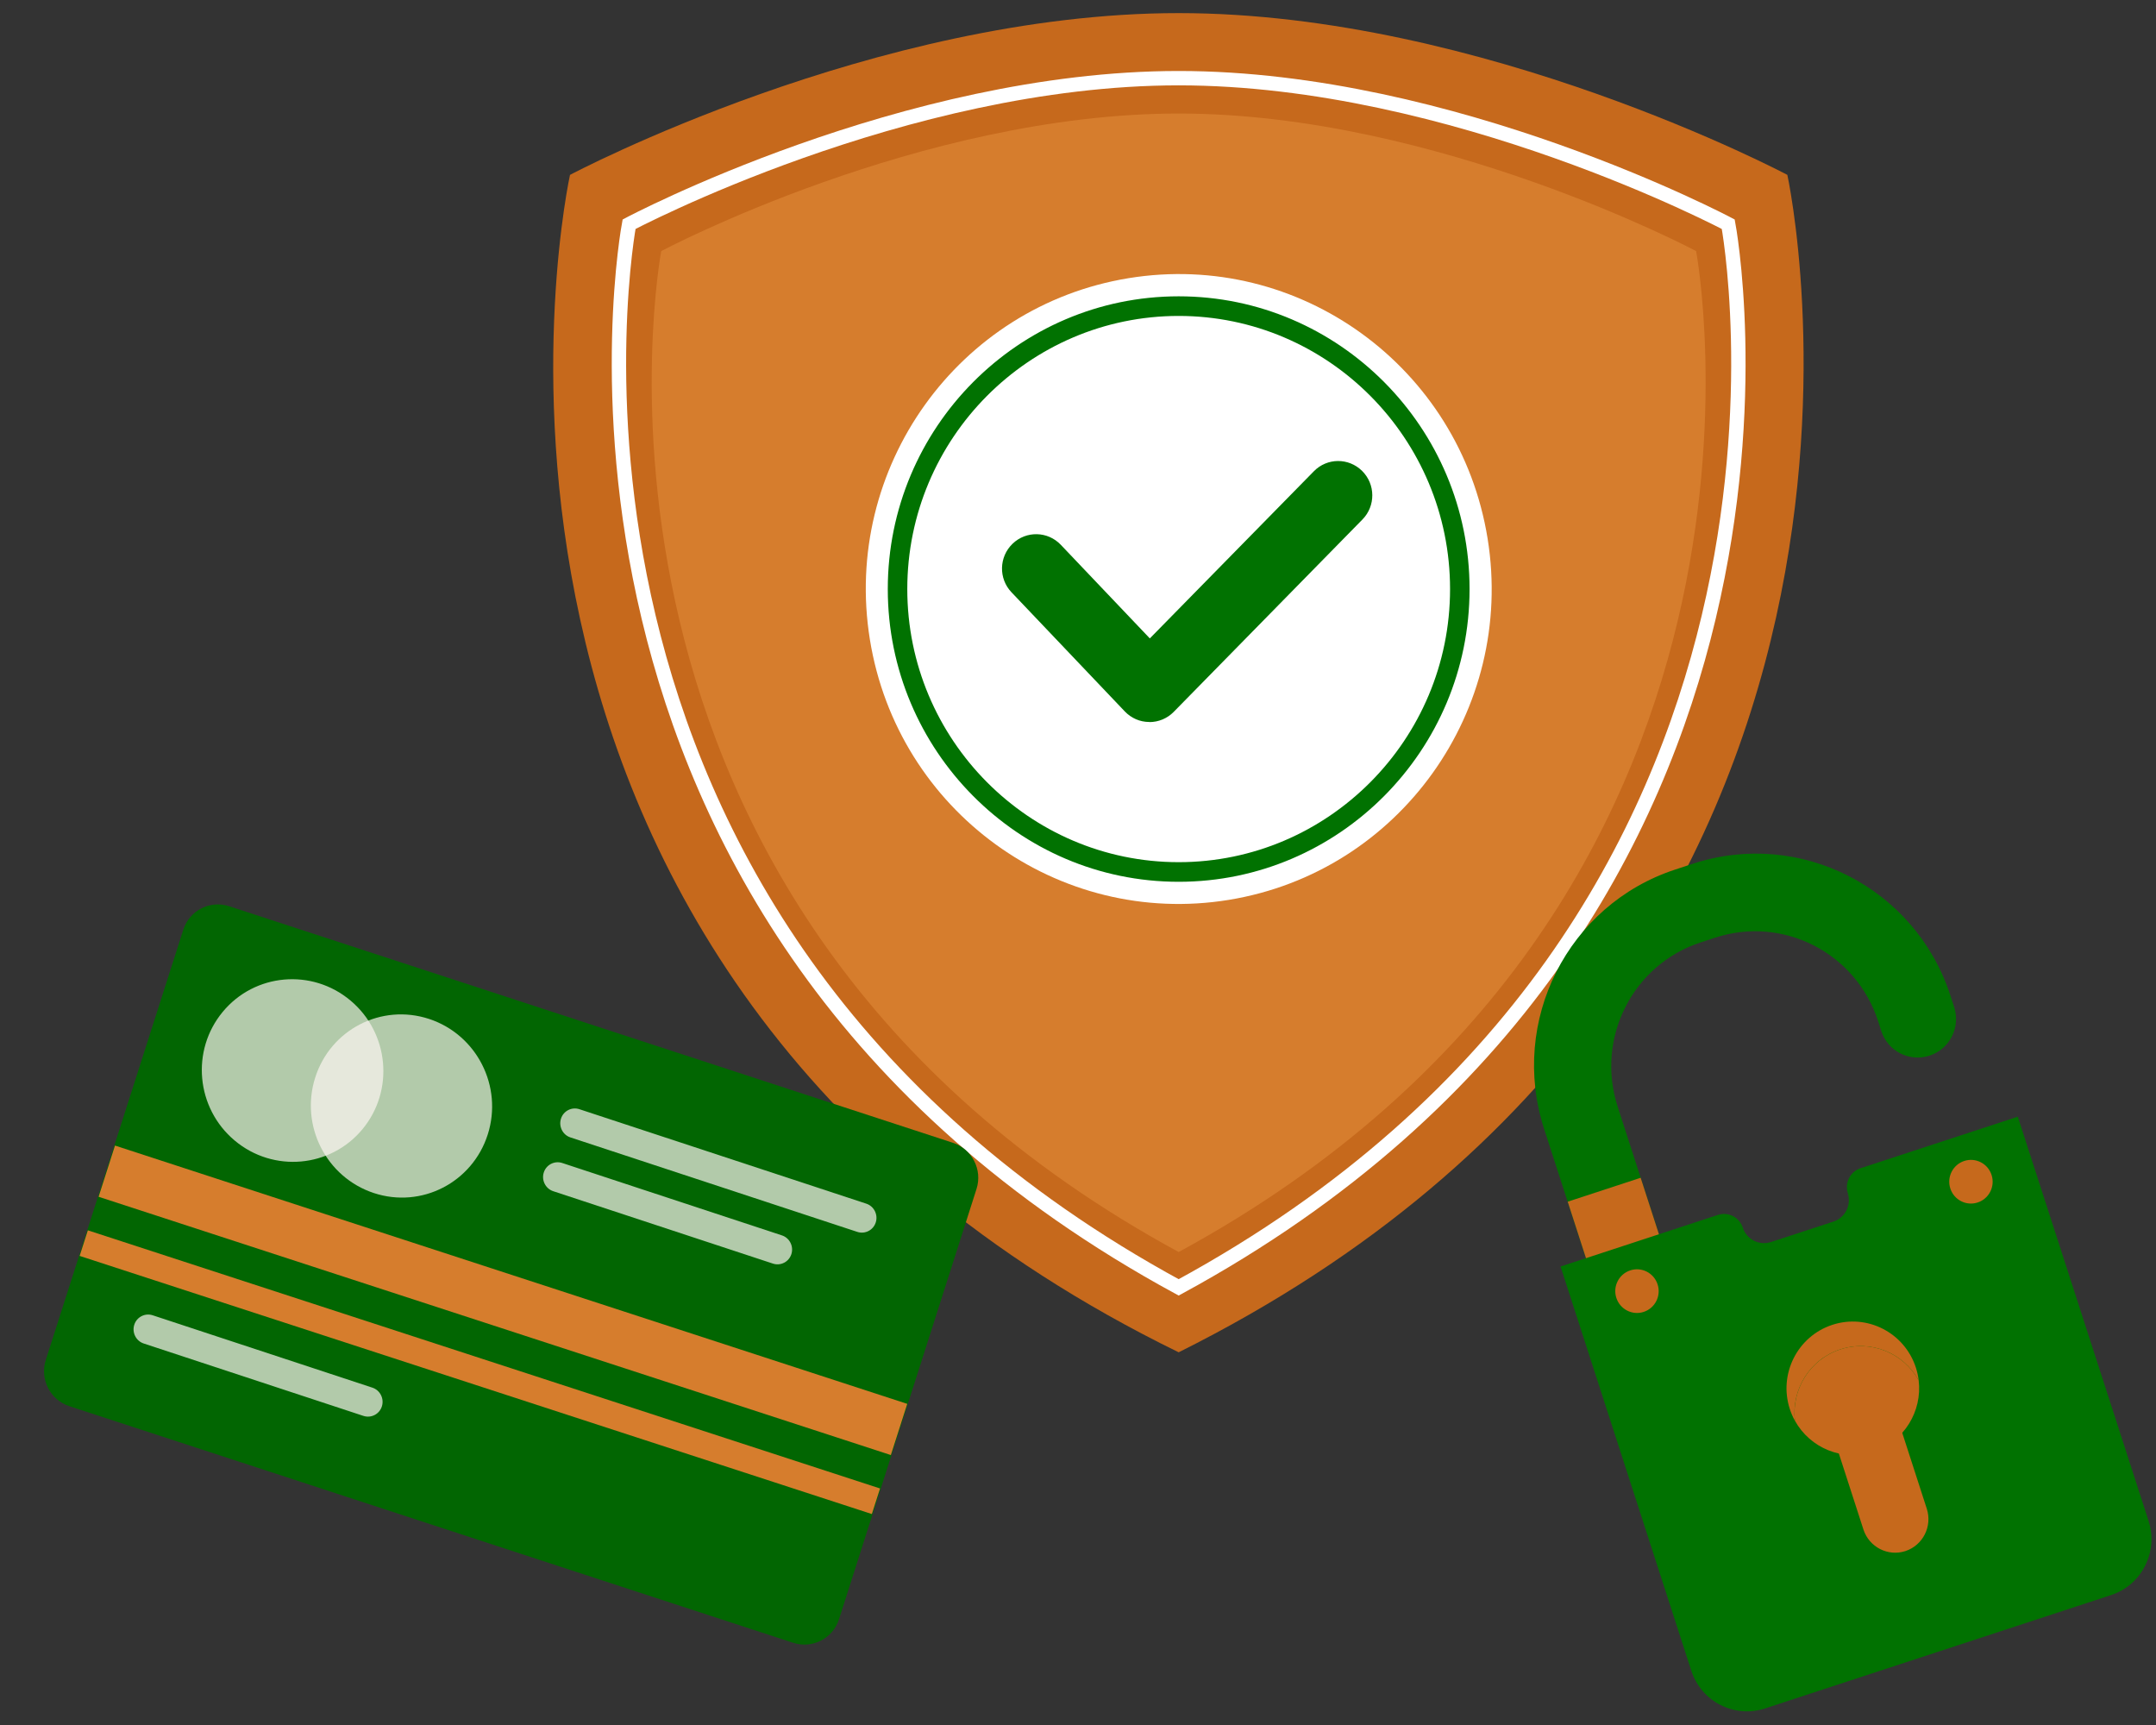
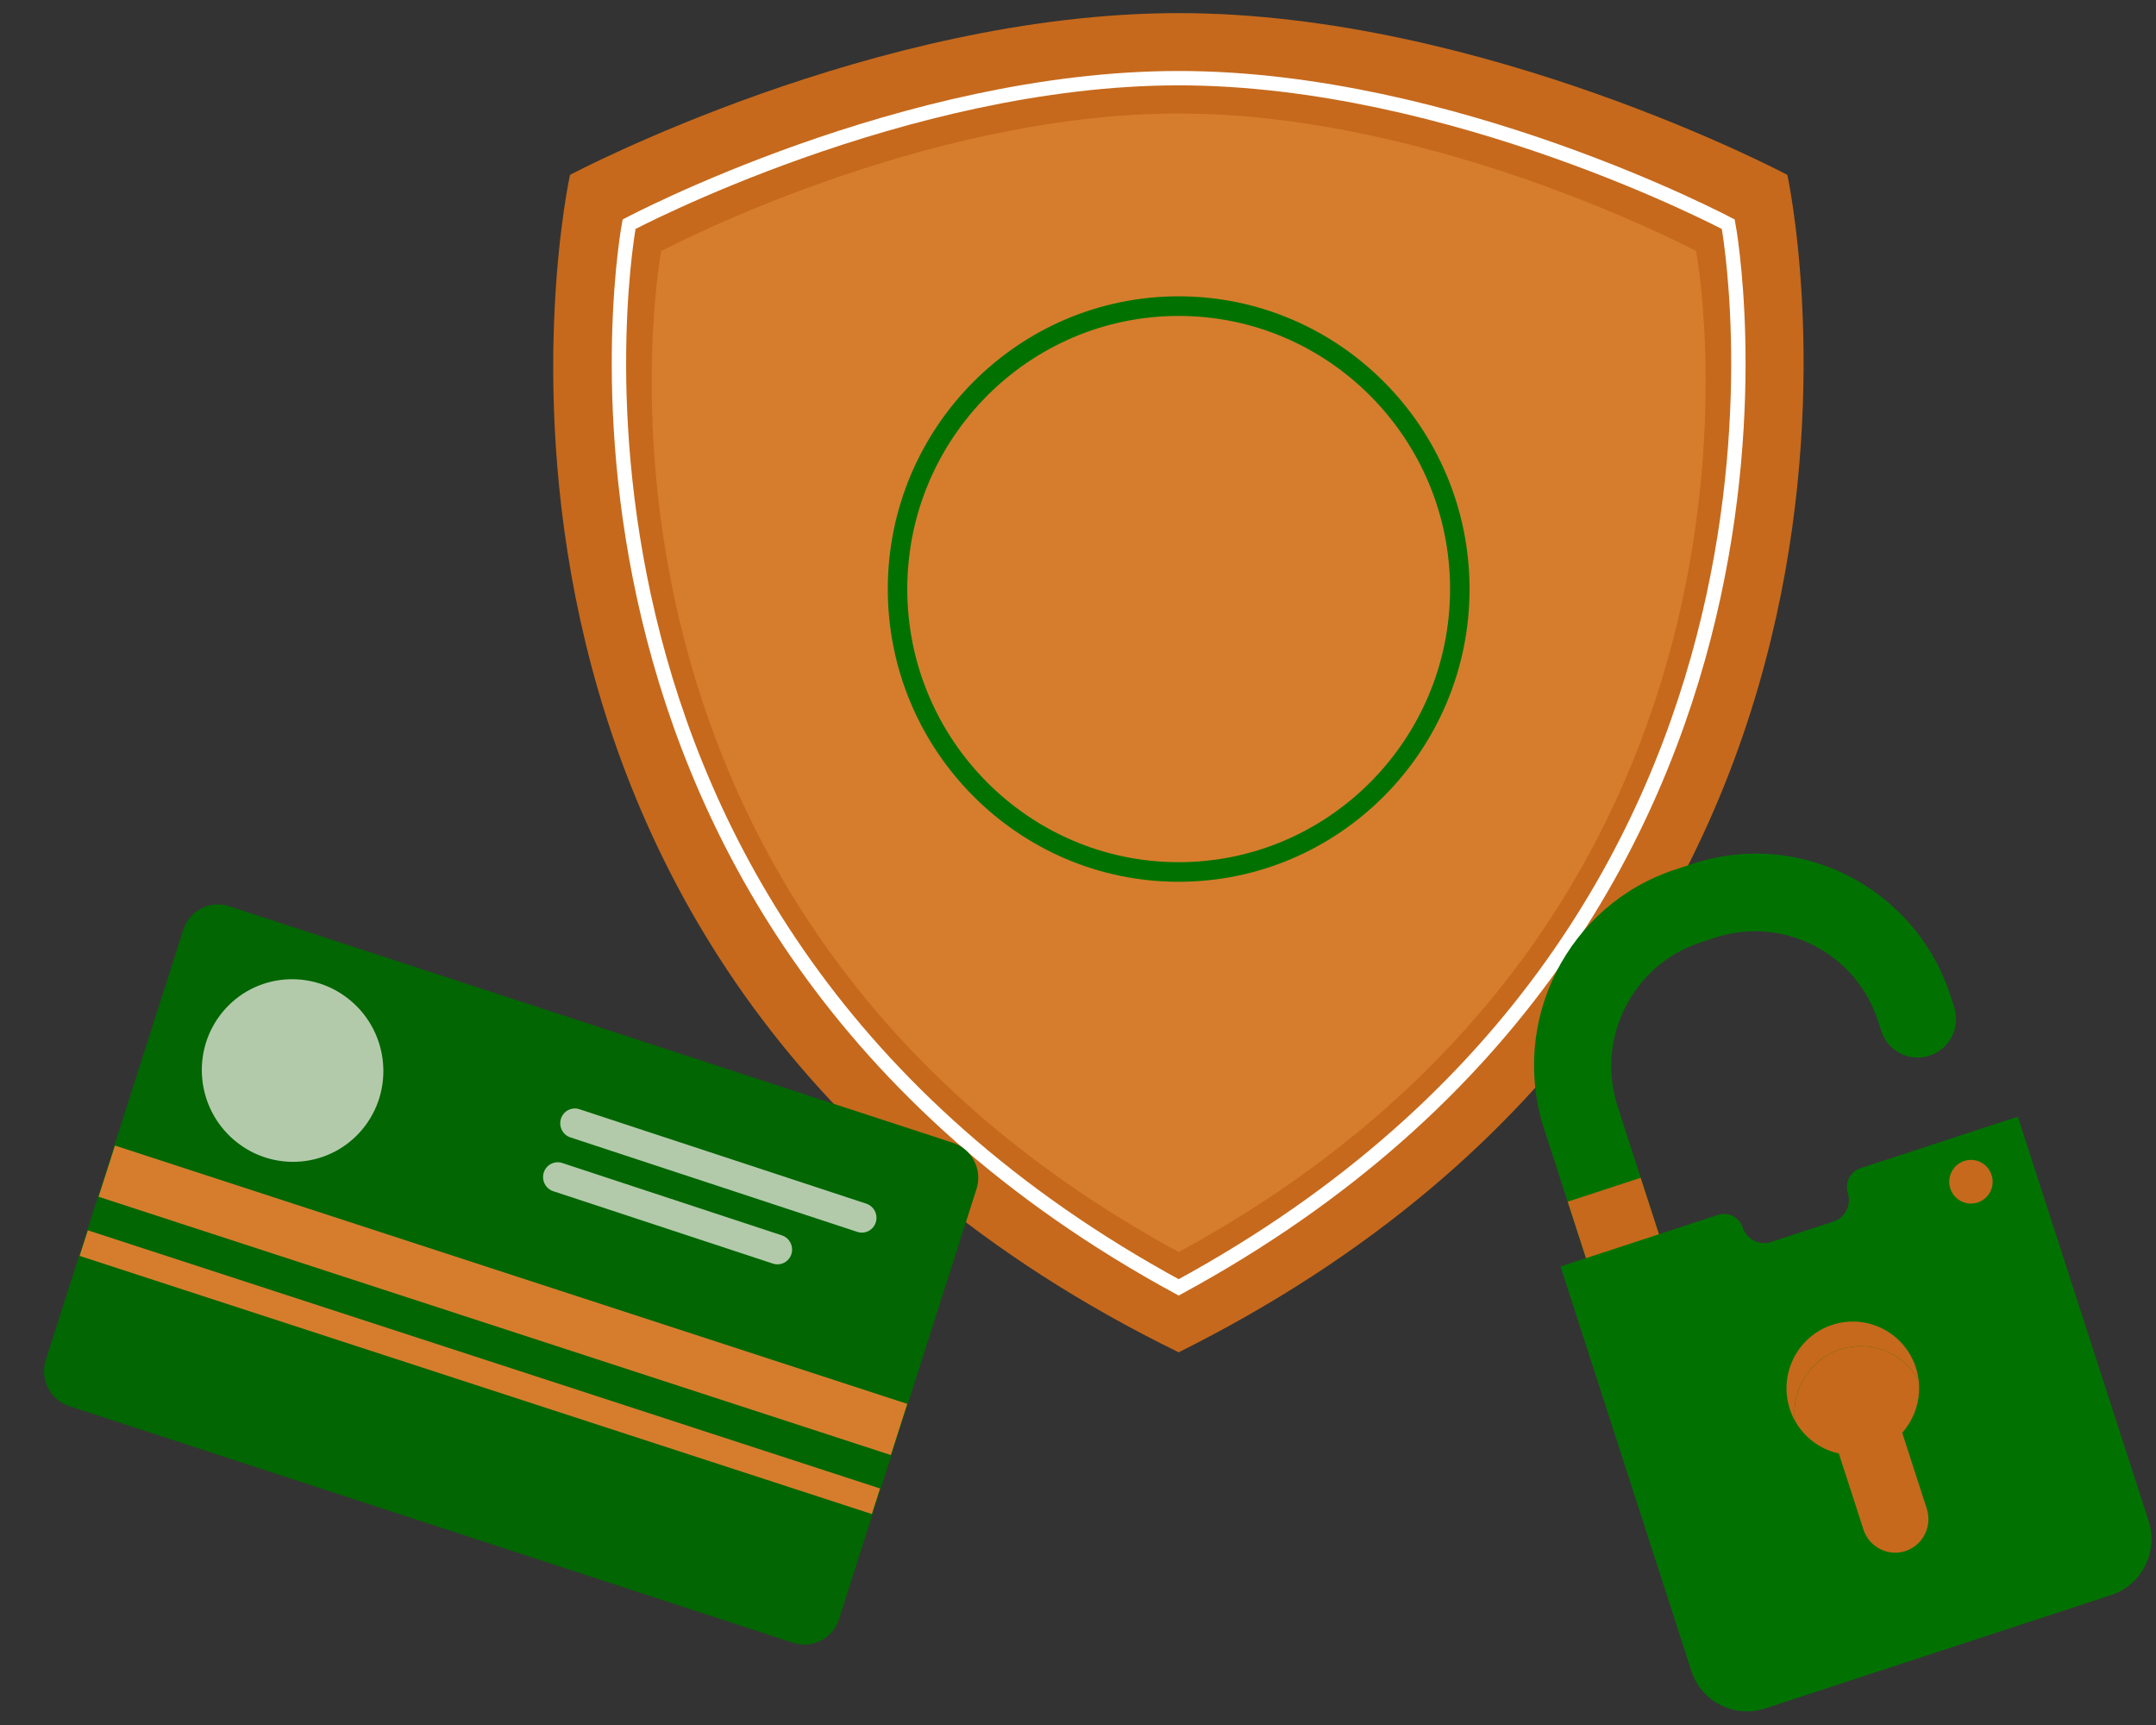
<svg xmlns="http://www.w3.org/2000/svg" width="150" height="120" viewBox="0 0 150 120" fill="none">
  <rect x="0" y="0" width="150" height="120" fill="#333333" stroke="none" />
  <path d="M82.004 0.912C60.851 0.912 39.657 12.166 39.657 12.166C39.657 12.166 27.442 67.403 82.004 94.073C136.377 66.953 124.352 12.166 124.352 12.166C124.352 12.166 103.165 0.912 82.004 0.912Z" fill="#C6691C" />
  <path d="M82.004 7.898C64.018 7.898 46.005 17.466 46.005 17.466C46.005 17.466 37.419 62.883 82.004 87.097C126.583 62.883 118.004 17.466 118.004 17.466C118.004 17.466 99.99 7.898 82.004 7.898Z" fill="#D67D2D" />
  <path d="M82.004 5.438C62.899 5.438 43.766 15.599 43.766 15.599C43.766 15.599 34.651 63.842 82.004 89.556C129.357 63.842 120.241 15.599 120.241 15.599C120.241 15.599 101.109 5.438 82.004 5.438Z" stroke="white" stroke-miterlimit="10" />
-   <path d="M85.497 62.599C97.365 60.66 105.425 49.407 103.498 37.465C101.572 25.523 90.389 17.413 78.52 19.351C66.652 21.29 58.593 32.542 60.52 44.485C62.446 56.427 73.629 64.537 85.497 62.599Z" fill="white" />
  <path d="M82.004 61.342C70.847 61.342 61.766 52.204 61.766 40.978C61.766 29.751 70.847 20.613 82.004 20.613C93.16 20.613 102.242 29.751 102.242 40.978C102.242 52.204 93.16 61.342 82.004 61.342ZM82.004 21.978C71.593 21.978 63.123 30.502 63.123 40.978C63.123 51.453 71.593 59.977 82.004 59.977C92.415 59.977 100.885 51.453 100.885 40.978C100.885 30.502 92.415 21.978 82.004 21.978Z" fill="#017201" />
-   <path d="M79.97 50.225H79.949C79.305 50.225 78.695 49.952 78.254 49.488L70.373 41.203C69.464 40.248 69.498 38.74 70.448 37.825C71.397 36.911 72.896 36.945 73.805 37.9L79.997 44.411L91.411 32.782C92.334 31.84 93.832 31.833 94.768 32.761C95.704 33.69 95.711 35.198 94.789 36.139L81.659 49.522C81.211 49.98 80.6 50.232 79.97 50.232V50.225Z" fill="#017201" />
  <path d="M66.297 79.498L15.944 63.042C14.609 62.606 13.18 63.336 12.753 64.674L3.184 94.612C2.756 95.949 3.492 97.387 4.827 97.823L55.18 114.28C56.515 114.716 57.944 113.985 58.371 112.648L67.94 82.71C68.368 81.373 67.632 79.934 66.297 79.498Z" fill="#026602" />
  <path d="M25.22 78.551C27.445 75.862 27.072 71.856 24.386 69.603C21.701 67.35 17.719 67.703 15.494 70.392C13.268 73.082 13.641 77.088 16.327 79.341C19.012 81.594 22.994 81.24 25.22 78.551Z" fill="#FCF6F1" fill-opacity="0.7" />
-   <path d="M33.936 78.916C32.871 82.258 29.328 84.088 26.008 82.994C22.695 81.9 20.864 78.311 21.929 74.963C22.994 71.614 26.537 69.79 29.857 70.884C33.17 71.978 35.001 75.568 33.936 78.916Z" fill="#FCF6F1" fill-opacity="0.7" />
  <path d="M59.647 85.697L39.69 79.126C39.15 78.951 38.857 78.363 39.028 77.825C39.198 77.279 39.778 76.986 40.311 77.162L60.267 83.732C60.807 83.908 61.101 84.495 60.93 85.034C60.759 85.579 60.18 85.873 59.647 85.697Z" fill="#FCF6F1" fill-opacity="0.7" />
  <path d="M53.777 87.903L38.495 82.868C37.955 82.693 37.661 82.105 37.832 81.567C38.003 81.022 38.582 80.728 39.116 80.904L54.398 85.939C54.938 86.114 55.231 86.702 55.06 87.24C54.889 87.785 54.31 88.079 53.777 87.903Z" fill="#FCF6F1" fill-opacity="0.7" />
-   <path d="M25.285 98.497L10.003 93.462C9.463 93.287 9.17 92.699 9.341 92.16C9.512 91.615 10.091 91.322 10.624 91.498L25.906 96.532C26.446 96.708 26.74 97.295 26.569 97.834C26.398 98.379 25.819 98.672 25.285 98.497Z" fill="#FCF6F1" fill-opacity="0.7" />
  <path d="M63.121 97.66L8 79.691L6.859 83.253L61.98 101.221L63.121 97.66Z" fill="#D67D2D" />
  <path d="M61.228 103.546L6.112 85.588L5.541 87.367L60.658 105.325L61.228 103.546Z" fill="#D67D2D" />
  <path d="M132.834 83.78L116.479 89.139L112.544 76.974C111.006 72.22 113.586 67.11 118.311 65.562L119.325 65.23C124.05 63.683 129.128 66.28 130.666 71.034L130.884 71.716C131.337 73.127 132.846 73.897 134.248 73.435C135.65 72.979 136.416 71.461 135.956 70.05L135.703 69.273C133.27 61.75 125.234 57.642 117.763 60.09L116.556 60.488C109.079 62.936 104.997 71.022 107.43 78.539L112.231 93.372L140.505 84.106L139.674 81.533L132.828 83.774L132.834 83.78Z" fill="#017201" />
  <path d="M114.146 81.932L109.071 83.596L111.401 90.794L116.476 89.131L114.146 81.932Z" fill="#C6691C" />
  <path d="M128.556 83.005C128.821 83.829 128.374 84.713 127.56 84.979L123.213 86.402C122.394 86.669 121.516 86.218 121.251 85.4C121.015 84.677 120.243 84.28 119.519 84.517L108.572 88.104L117.669 116.222C118.364 118.373 120.662 119.547 122.8 118.848L146.873 110.963C149.011 110.264 150.178 107.952 149.483 105.8L140.386 77.682L129.44 81.268C128.721 81.505 128.326 82.282 128.562 83.011L128.556 83.005Z" fill="#017201" />
  <path d="M128.032 93.871C130.165 93.171 132.433 94.12 133.488 96.022C133.453 95.726 133.388 95.436 133.294 95.139C132.504 92.703 129.9 91.369 127.479 92.163C125.057 92.957 123.732 95.578 124.521 98.014C124.615 98.305 124.739 98.584 124.88 98.838C124.621 96.68 125.9 94.564 128.032 93.871Z" fill="#C6691C" />
  <path d="M130.336 100.99C132.469 100.29 133.748 98.18 133.488 96.022C132.434 94.125 130.166 93.17 128.033 93.87C125.9 94.569 124.622 96.68 124.881 98.838C125.935 100.735 128.204 101.689 130.336 100.99Z" fill="#C6691C" />
-   <path d="M132.569 107.9C131.355 108.297 130.047 107.627 129.647 106.406L127.714 100.43C127.32 99.209 127.985 97.893 129.199 97.49C130.413 97.092 131.721 97.762 132.121 98.983L134.054 104.959C134.448 106.186 133.783 107.496 132.569 107.9Z" fill="#C6691C" />
+   <path d="M132.569 107.9C131.355 108.297 130.047 107.627 129.647 106.406L127.714 100.43C130.413 97.092 131.721 97.762 132.121 98.983L134.054 104.959C134.448 106.186 133.783 107.496 132.569 107.9Z" fill="#C6691C" />
  <path d="M138.56 81.736C138.301 80.935 137.447 80.503 136.657 80.763C135.862 81.024 135.432 81.884 135.691 82.678C135.95 83.479 136.805 83.911 137.594 83.65C138.389 83.39 138.82 82.53 138.56 81.736Z" fill="#C6691C" />
-   <path d="M115.324 89.347C115.065 88.547 114.211 88.114 113.422 88.375C112.626 88.636 112.196 89.495 112.455 90.29C112.715 91.084 113.569 91.523 114.358 91.262C115.154 91.001 115.584 90.141 115.324 89.347Z" fill="#C6691C" />
</svg>